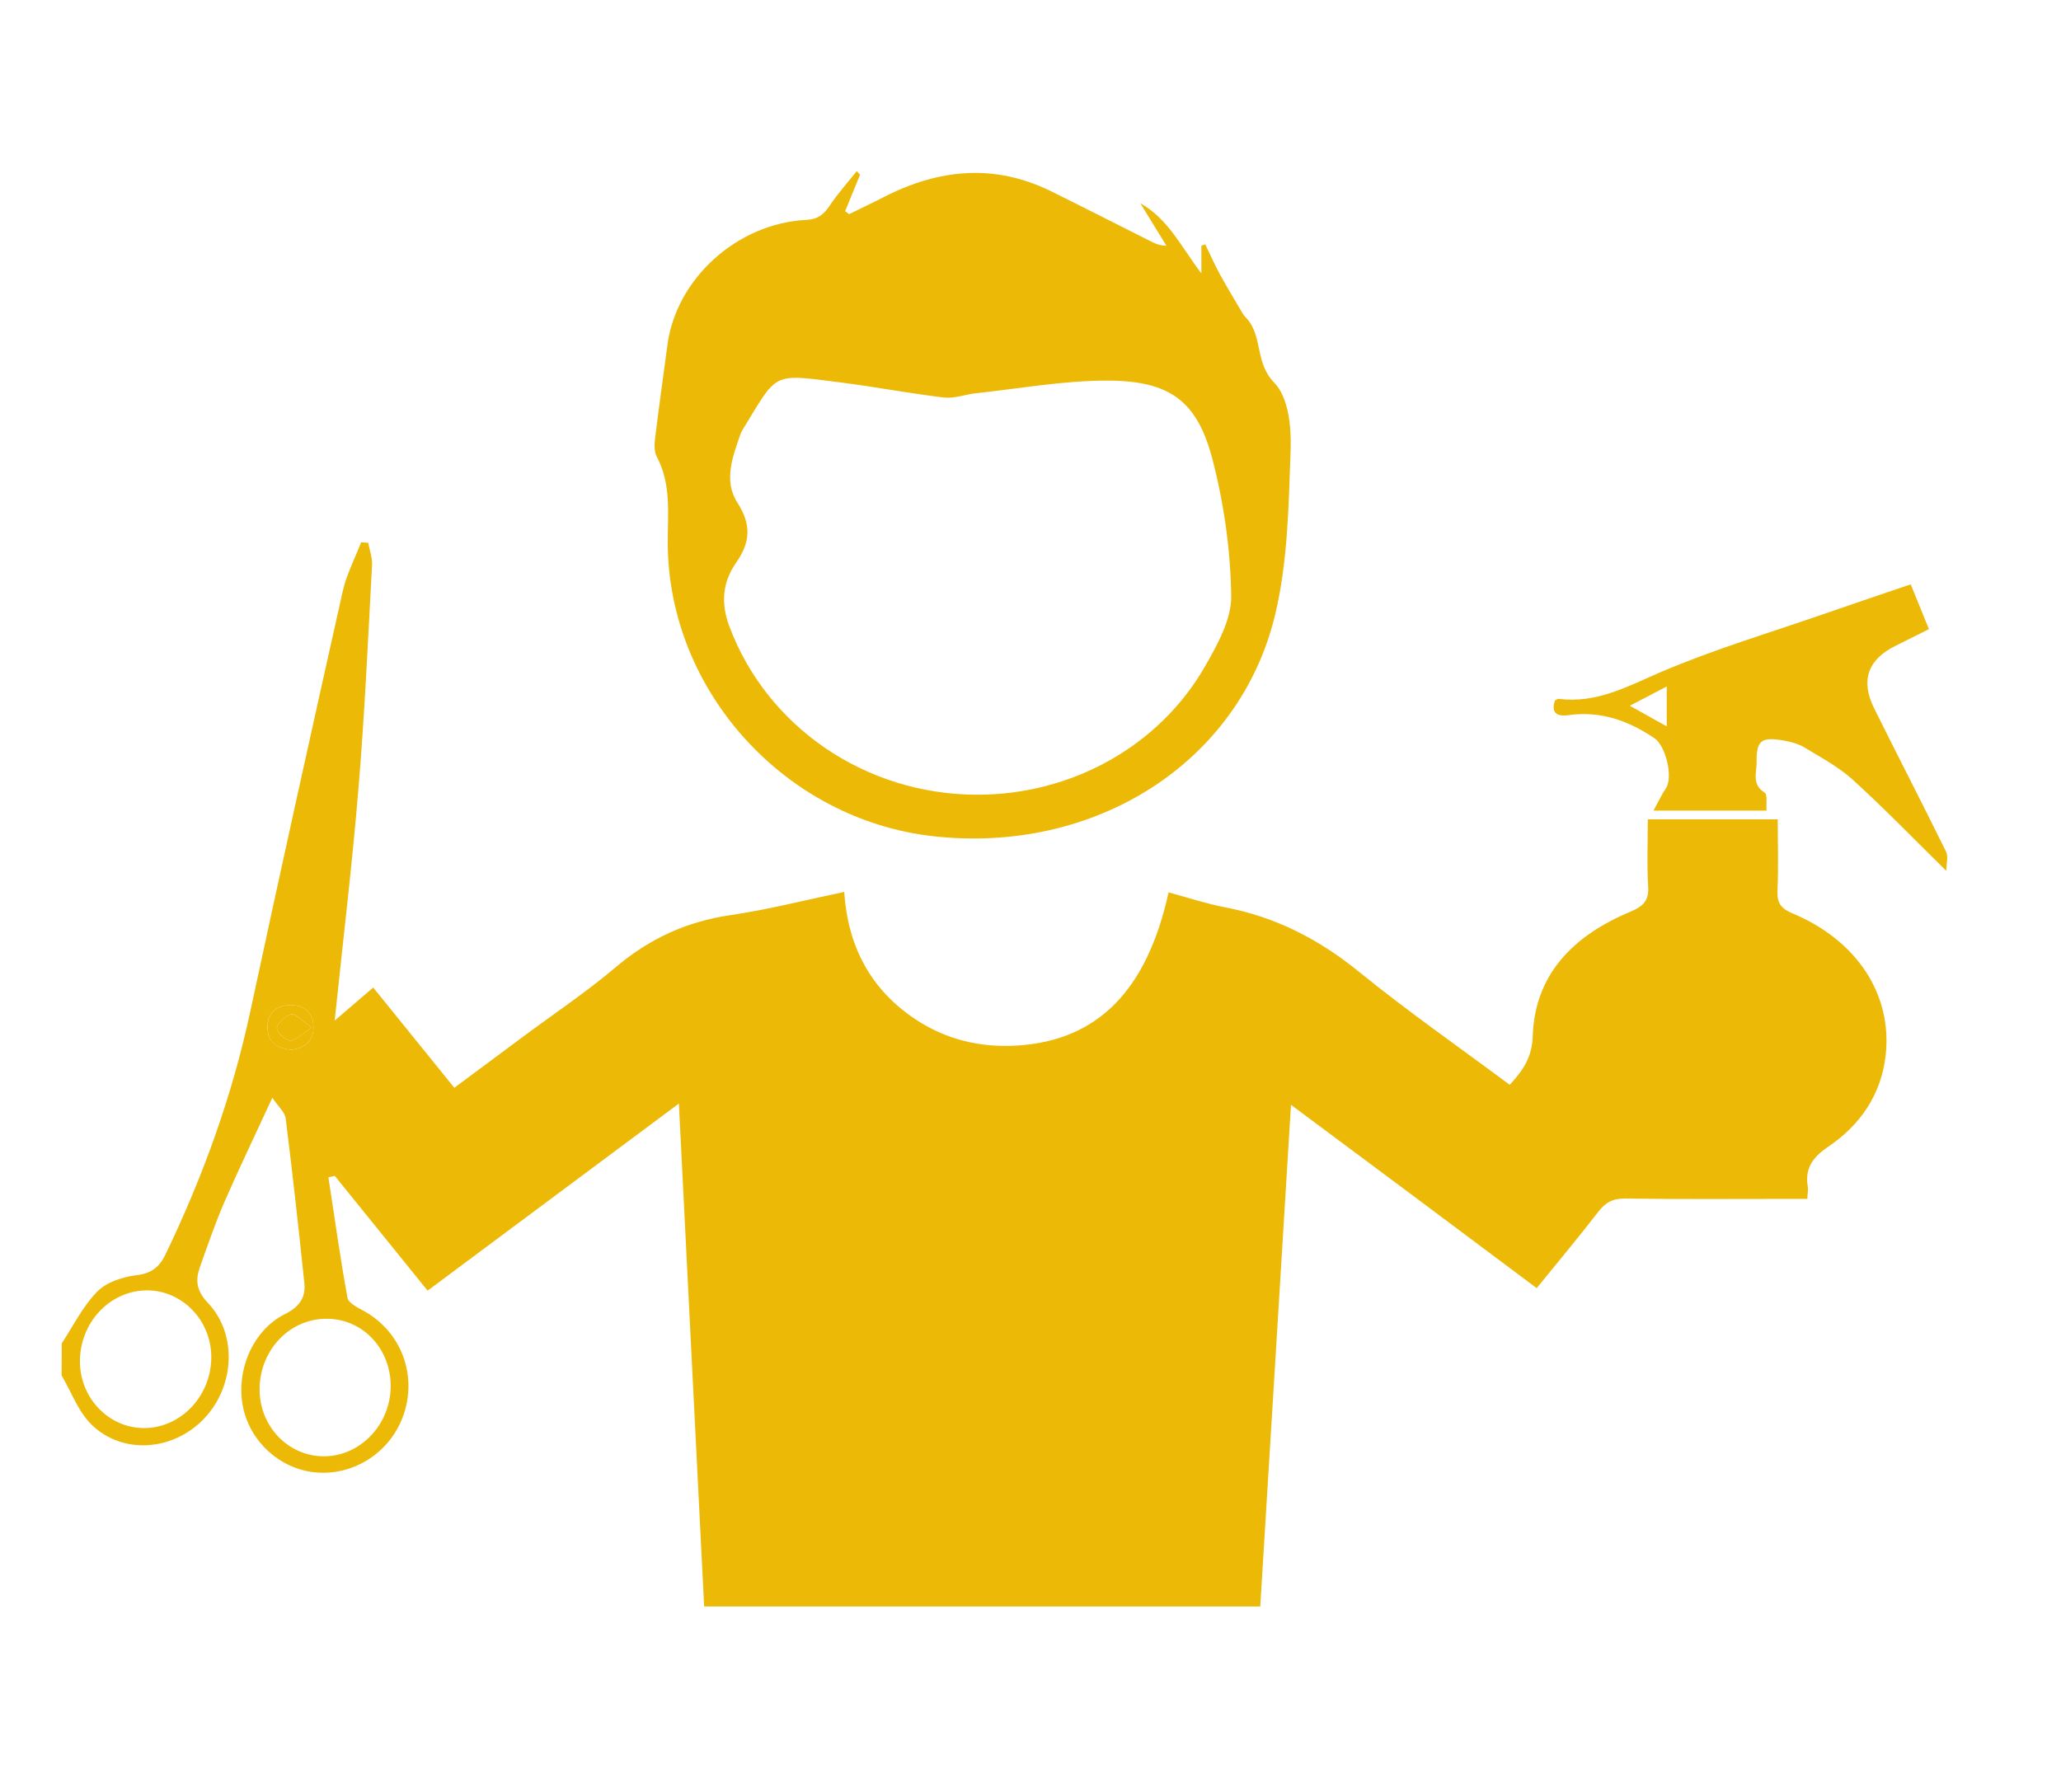
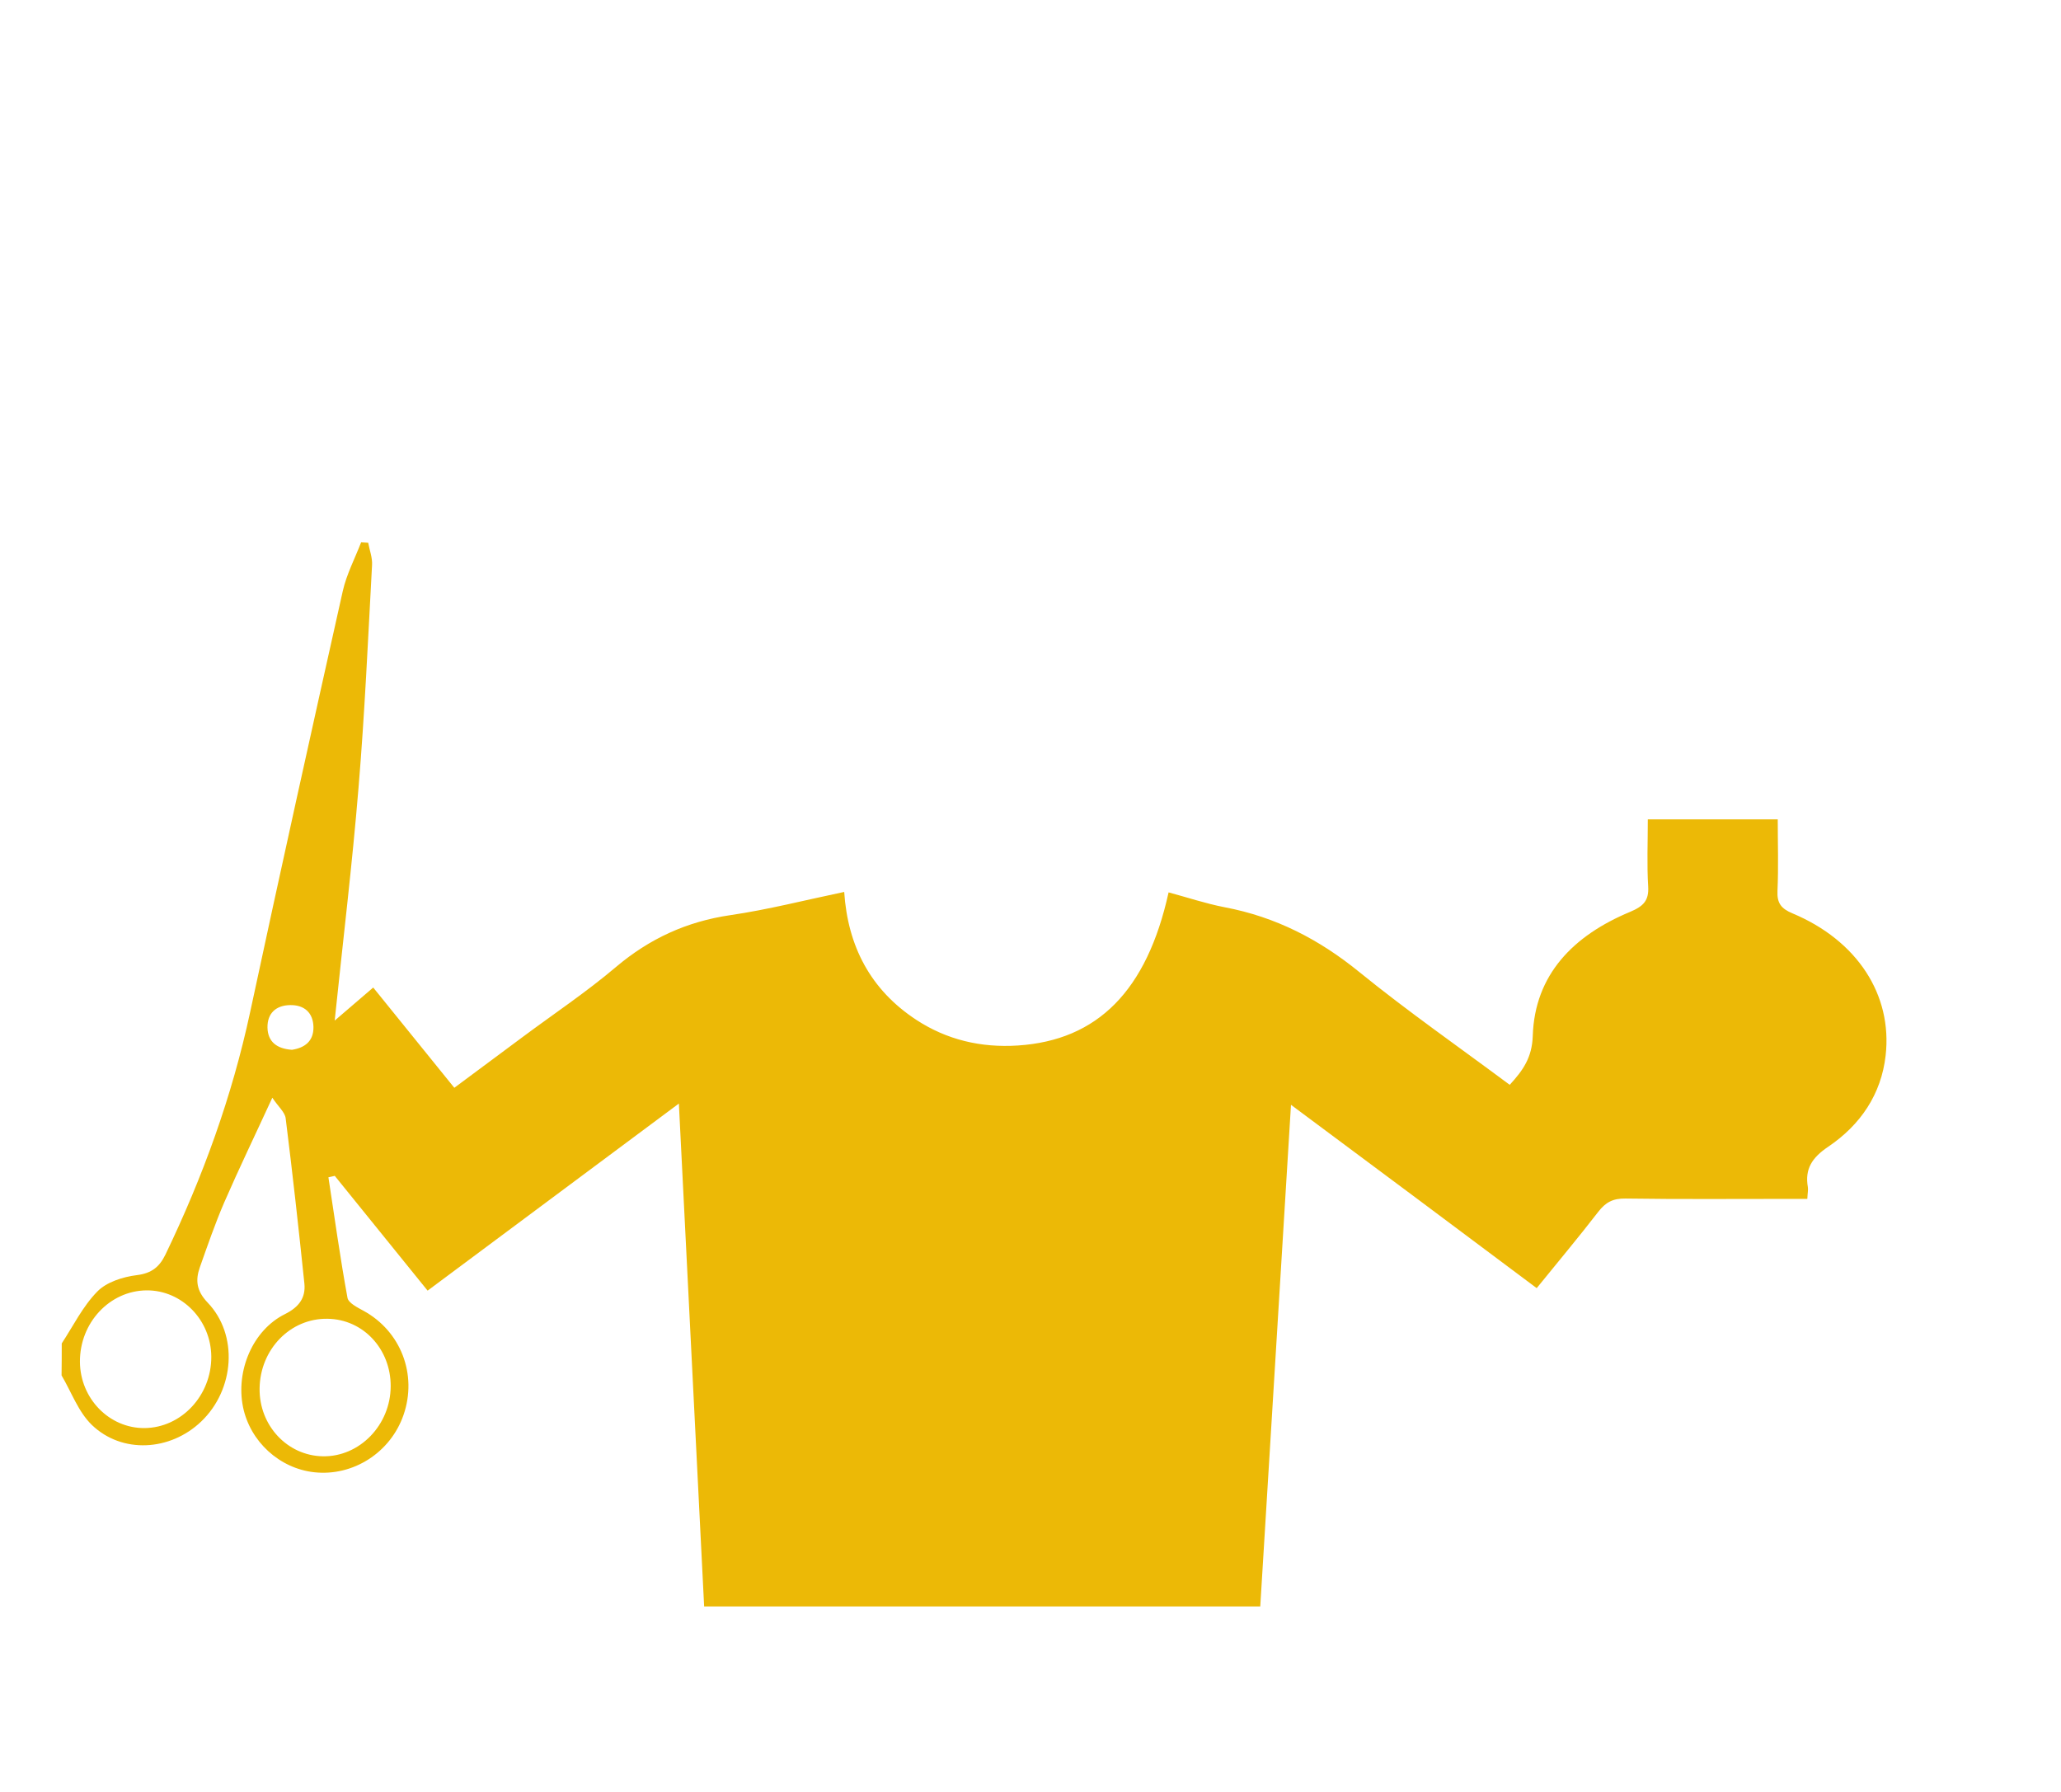
<svg xmlns="http://www.w3.org/2000/svg" width="23" height="20" viewBox="0 0 23 20" fill="none">
  <path d="M0.689 14.994C0.818 14.798 0.923 14.581 1.086 14.415C1.188 14.31 1.371 14.251 1.527 14.232C1.697 14.211 1.781 14.136 1.846 14.003C2.265 13.133 2.59 12.235 2.792 11.294C3.128 9.728 3.475 8.162 3.825 6.598C3.867 6.411 3.96 6.234 4.03 6.053C4.056 6.054 4.082 6.056 4.109 6.058C4.124 6.141 4.157 6.224 4.152 6.306C4.107 7.135 4.07 7.965 4.001 8.792C3.931 9.645 3.828 10.495 3.735 11.391C3.896 11.253 4.026 11.141 4.165 11.022C4.469 11.398 4.764 11.762 5.07 12.141C5.33 11.947 5.584 11.759 5.837 11.571C6.184 11.313 6.546 11.071 6.875 10.792C7.247 10.478 7.66 10.286 8.151 10.214C8.569 10.153 8.981 10.047 9.421 9.955C9.461 10.558 9.712 11.046 10.226 11.383C10.565 11.605 10.947 11.696 11.359 11.669C12.248 11.611 12.799 11.059 13.041 9.96C13.25 10.016 13.455 10.085 13.667 10.126C14.238 10.234 14.723 10.486 15.168 10.848C15.707 11.286 16.28 11.685 16.848 12.108C16.997 11.945 17.097 11.804 17.105 11.562C17.127 10.876 17.561 10.44 18.19 10.178C18.34 10.115 18.403 10.052 18.393 9.893C18.378 9.65 18.389 9.406 18.389 9.145C18.869 9.145 19.339 9.145 19.839 9.145C19.839 9.41 19.848 9.678 19.836 9.945C19.83 10.079 19.876 10.141 20.003 10.194C20.725 10.496 21.12 11.102 21.043 11.781C20.994 12.213 20.763 12.555 20.402 12.799C20.221 12.921 20.14 13.047 20.175 13.249C20.18 13.281 20.172 13.315 20.169 13.381C20.096 13.381 20.024 13.381 19.952 13.381C19.348 13.381 18.744 13.386 18.14 13.377C17.998 13.375 17.918 13.42 17.837 13.524C17.617 13.809 17.385 14.086 17.149 14.377C16.688 14.032 16.239 13.696 15.79 13.361C15.341 13.026 14.892 12.692 14.407 12.331C14.291 14.218 14.178 16.069 14.064 17.93C11.993 17.93 9.936 17.93 7.858 17.93C7.765 16.07 7.672 14.216 7.576 12.317C6.626 13.025 5.707 13.709 4.772 14.405C4.423 13.974 4.08 13.549 3.736 13.124C3.712 13.129 3.689 13.135 3.665 13.14C3.734 13.589 3.796 14.039 3.878 14.486C3.889 14.543 3.989 14.593 4.057 14.63C4.472 14.857 4.66 15.34 4.503 15.793C4.358 16.212 3.941 16.48 3.506 16.432C3.118 16.389 2.791 16.089 2.712 15.704C2.63 15.299 2.82 14.846 3.18 14.667C3.34 14.587 3.412 14.482 3.397 14.327C3.333 13.711 3.265 13.096 3.188 12.482C3.18 12.414 3.107 12.353 3.039 12.252C2.849 12.665 2.668 13.04 2.502 13.421C2.4 13.658 2.316 13.902 2.23 14.145C2.179 14.289 2.193 14.408 2.316 14.537C2.662 14.897 2.619 15.509 2.245 15.866C1.9 16.196 1.362 16.229 1.024 15.903C0.873 15.756 0.797 15.537 0.687 15.351C0.689 15.231 0.689 15.113 0.689 14.994ZM0.892 15.198C0.894 15.609 1.219 15.942 1.613 15.939C2.025 15.935 2.36 15.575 2.358 15.142C2.355 14.732 2.03 14.399 1.635 14.402C1.224 14.406 0.89 14.763 0.892 15.198ZM4.36 15.473C4.362 15.056 4.052 14.724 3.655 14.719C3.24 14.712 2.902 15.06 2.897 15.498C2.892 15.91 3.206 16.247 3.603 16.254C4.013 16.261 4.358 15.905 4.36 15.473ZM3.258 11.717C3.402 11.695 3.501 11.62 3.498 11.461C3.494 11.304 3.397 11.215 3.237 11.218C3.077 11.221 2.982 11.312 2.985 11.47C2.989 11.625 3.086 11.705 3.258 11.717Z" fill="#ECB906" />
-   <path d="M9.598 1.95C9.543 2.086 9.487 2.222 9.431 2.358C9.446 2.369 9.461 2.379 9.476 2.39C9.606 2.326 9.738 2.264 9.866 2.198C10.48 1.884 11.102 1.823 11.736 2.138C12.102 2.319 12.465 2.504 12.829 2.687C12.88 2.713 12.932 2.741 13.017 2.743C12.92 2.584 12.823 2.427 12.725 2.268C13.038 2.444 13.181 2.754 13.407 3.052C13.407 2.922 13.407 2.833 13.407 2.743C13.421 2.738 13.436 2.732 13.45 2.727C13.505 2.841 13.556 2.957 13.617 3.068C13.699 3.217 13.788 3.362 13.874 3.509C13.884 3.525 13.9 3.539 13.913 3.554C14.094 3.756 14.002 4.047 14.219 4.27C14.379 4.434 14.412 4.763 14.403 5.015C14.381 5.629 14.373 6.258 14.232 6.853C13.839 8.512 12.22 9.536 10.413 9.333C8.76 9.147 7.459 7.712 7.452 6.065C7.45 5.738 7.495 5.408 7.329 5.097C7.295 5.033 7.304 4.94 7.314 4.864C7.355 4.526 7.404 4.189 7.448 3.852C7.545 3.112 8.224 2.493 9 2.454C9.13 2.447 9.192 2.393 9.257 2.298C9.348 2.162 9.459 2.038 9.561 1.91C9.574 1.922 9.586 1.936 9.598 1.95ZM10.894 8.87C11.949 8.875 12.936 8.333 13.449 7.435C13.588 7.192 13.745 6.909 13.74 6.647C13.732 6.139 13.659 5.621 13.531 5.127C13.361 4.474 13.054 4.249 12.357 4.248C11.868 4.247 11.38 4.337 10.891 4.389C10.772 4.402 10.65 4.45 10.535 4.437C10.148 4.391 9.764 4.317 9.377 4.268C8.598 4.169 8.684 4.151 8.278 4.812C8.274 4.818 8.271 4.824 8.269 4.83C8.179 5.088 8.07 5.363 8.229 5.61C8.387 5.856 8.375 6.051 8.215 6.28C8.063 6.497 8.042 6.733 8.14 6.993C8.56 8.112 9.653 8.864 10.894 8.87Z" fill="#ECB906" />
-   <path d="M21.72 9.72C21.353 9.359 21.026 9.021 20.679 8.705C20.522 8.562 20.326 8.457 20.141 8.345C20.074 8.303 19.99 8.281 19.91 8.266C19.656 8.221 19.6 8.262 19.603 8.51C19.604 8.624 19.546 8.756 19.693 8.847C19.727 8.868 19.707 8.968 19.714 9.047C19.305 9.047 18.911 9.047 18.453 9.047C18.509 8.944 18.544 8.867 18.591 8.798C18.674 8.675 18.589 8.325 18.464 8.24C18.174 8.045 17.865 7.931 17.504 7.982C17.37 8.001 17.308 7.953 17.352 7.819C17.369 7.811 17.381 7.799 17.393 7.8C17.818 7.854 18.162 7.661 18.534 7.501C19.133 7.245 19.764 7.058 20.382 6.843C20.69 6.736 20.999 6.632 21.323 6.522C21.391 6.691 21.456 6.849 21.526 7.022C21.398 7.086 21.277 7.146 21.157 7.206C20.845 7.359 20.759 7.594 20.915 7.906C21.18 8.441 21.455 8.972 21.718 9.507C21.744 9.562 21.72 9.638 21.72 9.72ZM18.6 8.107C18.6 7.95 18.6 7.819 18.6 7.662C18.458 7.737 18.335 7.8 18.188 7.877C18.34 7.962 18.461 8.029 18.6 8.107Z" fill="#ECB906" />
-   <path d="M3.258 11.717C3.086 11.705 2.989 11.626 2.986 11.47C2.982 11.312 3.078 11.221 3.238 11.218C3.398 11.216 3.494 11.304 3.498 11.461C3.501 11.619 3.402 11.694 3.258 11.717ZM3.481 11.467C3.37 11.393 3.303 11.312 3.252 11.321C3.187 11.333 3.105 11.409 3.09 11.471C3.081 11.51 3.181 11.613 3.234 11.614C3.298 11.616 3.364 11.541 3.481 11.467Z" fill="#ECB906" />
-   <path d="M3.481 11.467C3.365 11.541 3.298 11.616 3.234 11.614C3.181 11.613 3.081 11.509 3.09 11.471C3.105 11.409 3.187 11.333 3.252 11.321C3.302 11.313 3.37 11.393 3.481 11.467Z" fill="#ECB906" />
</svg>